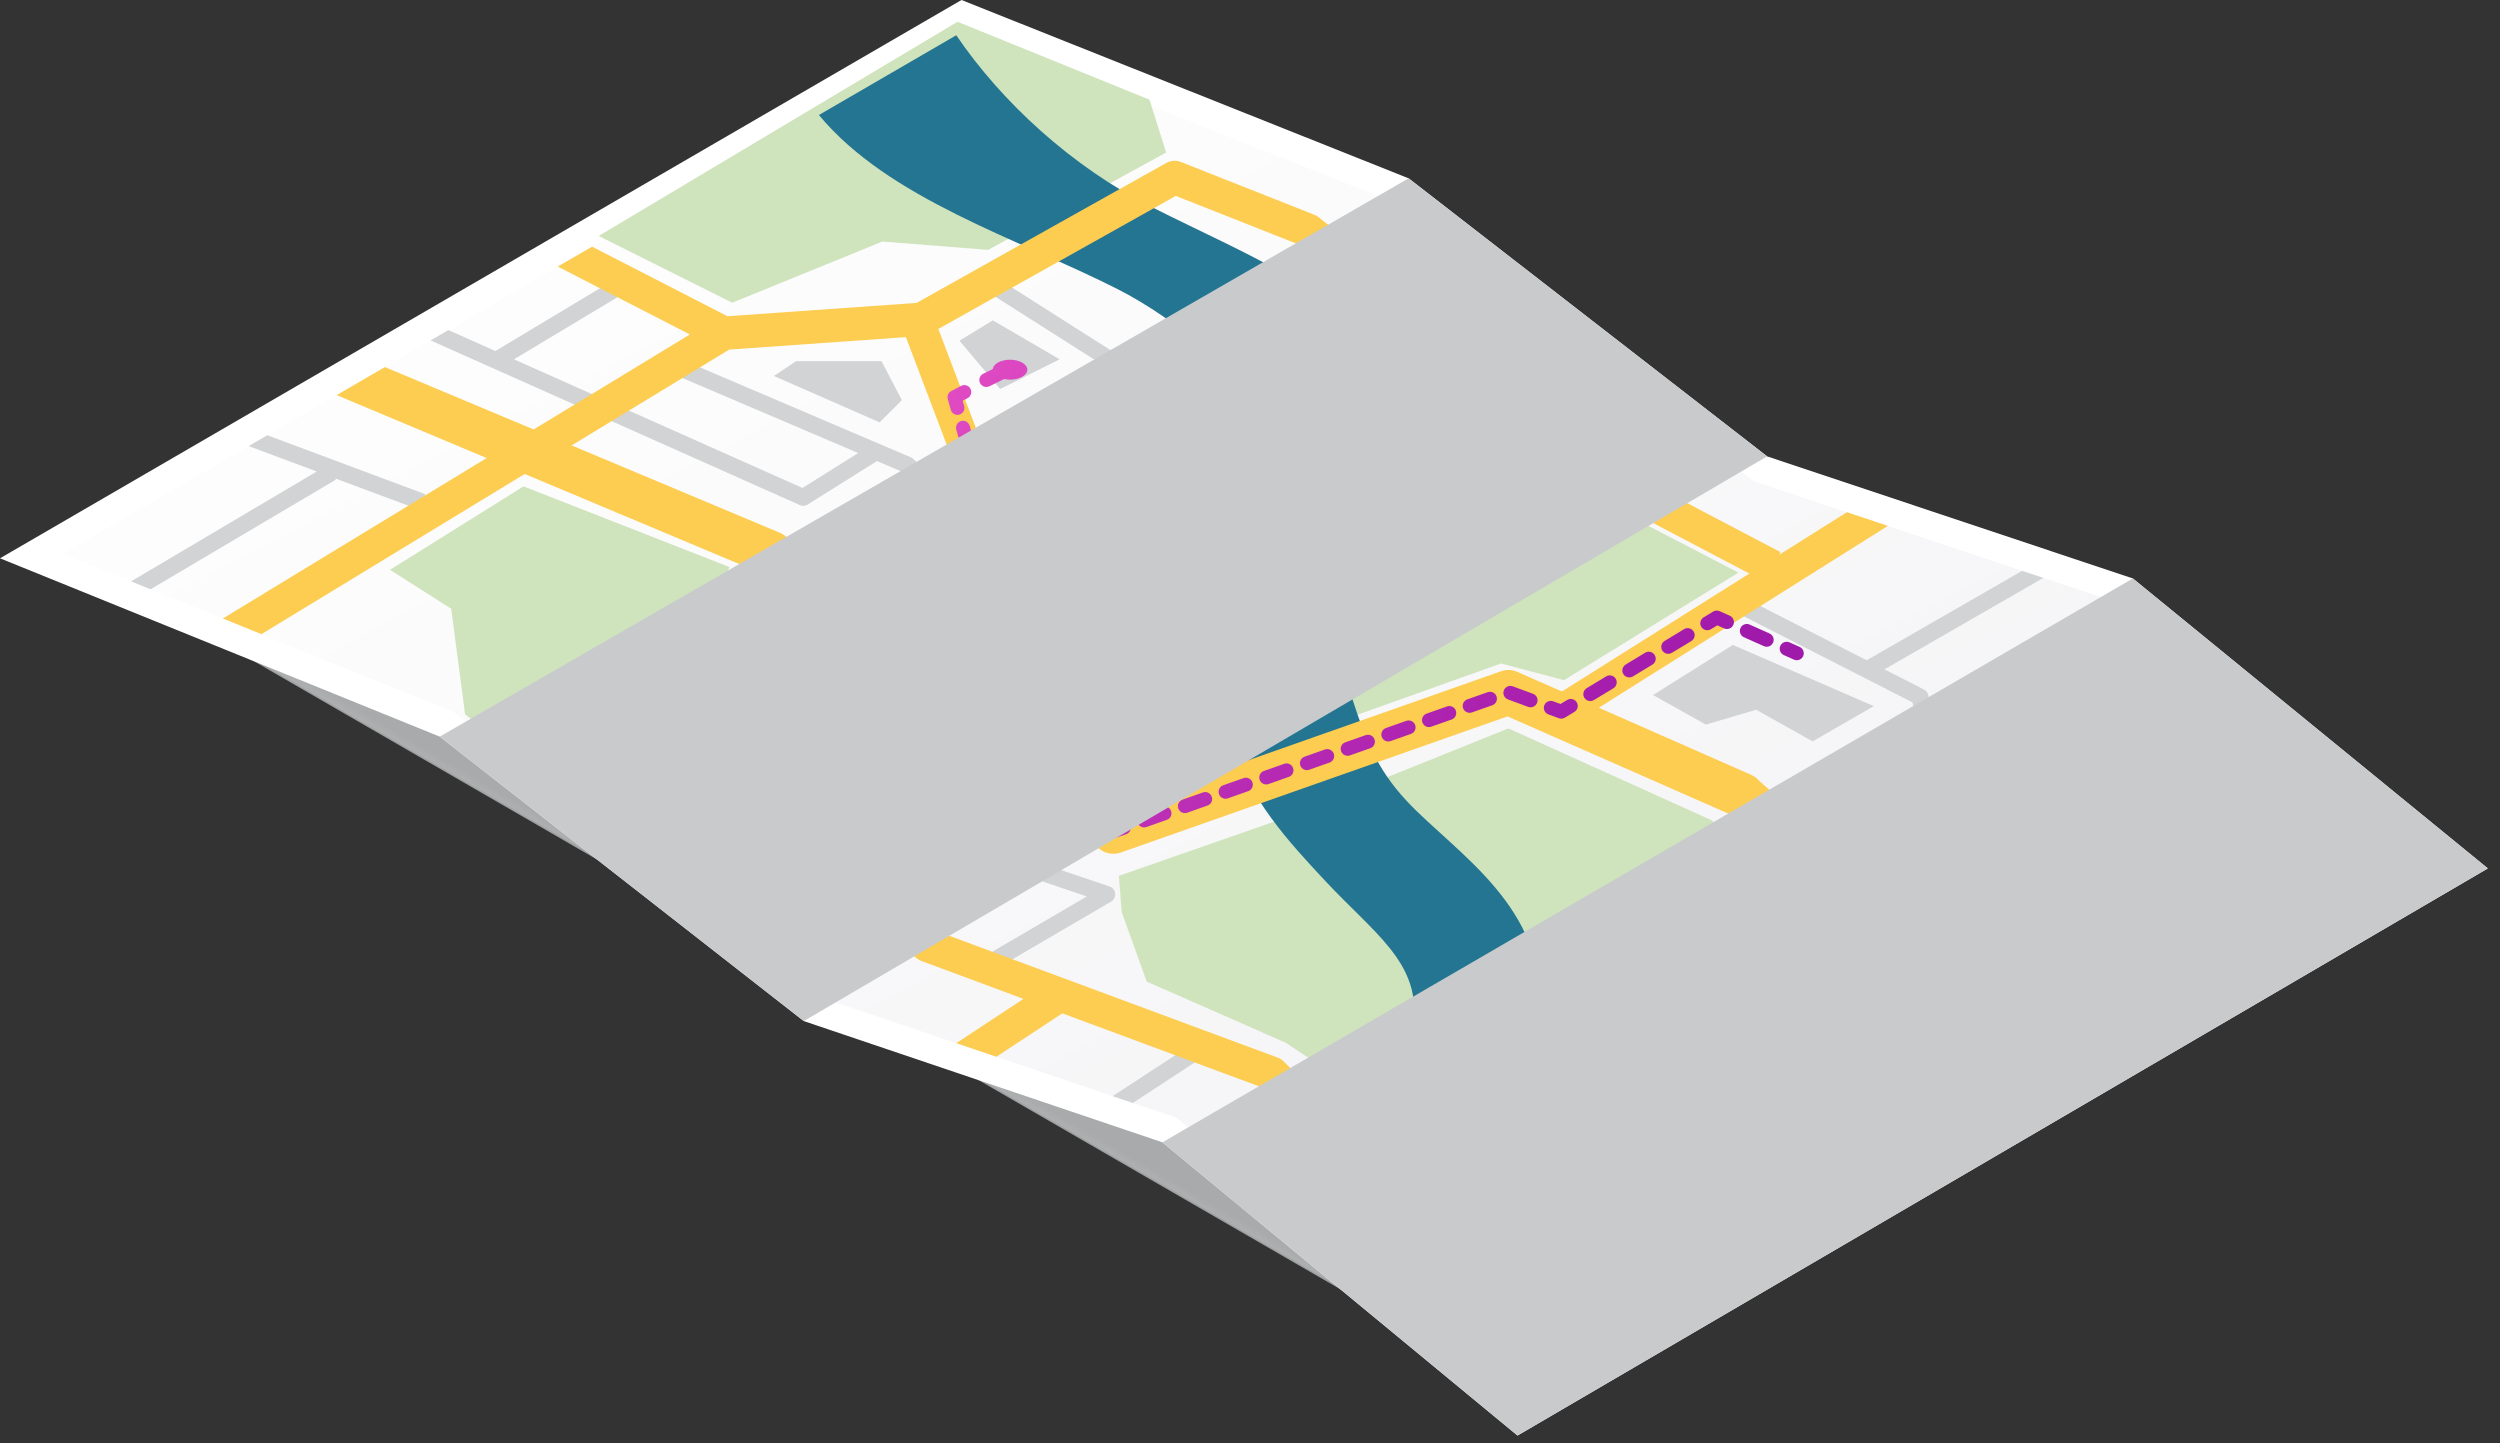
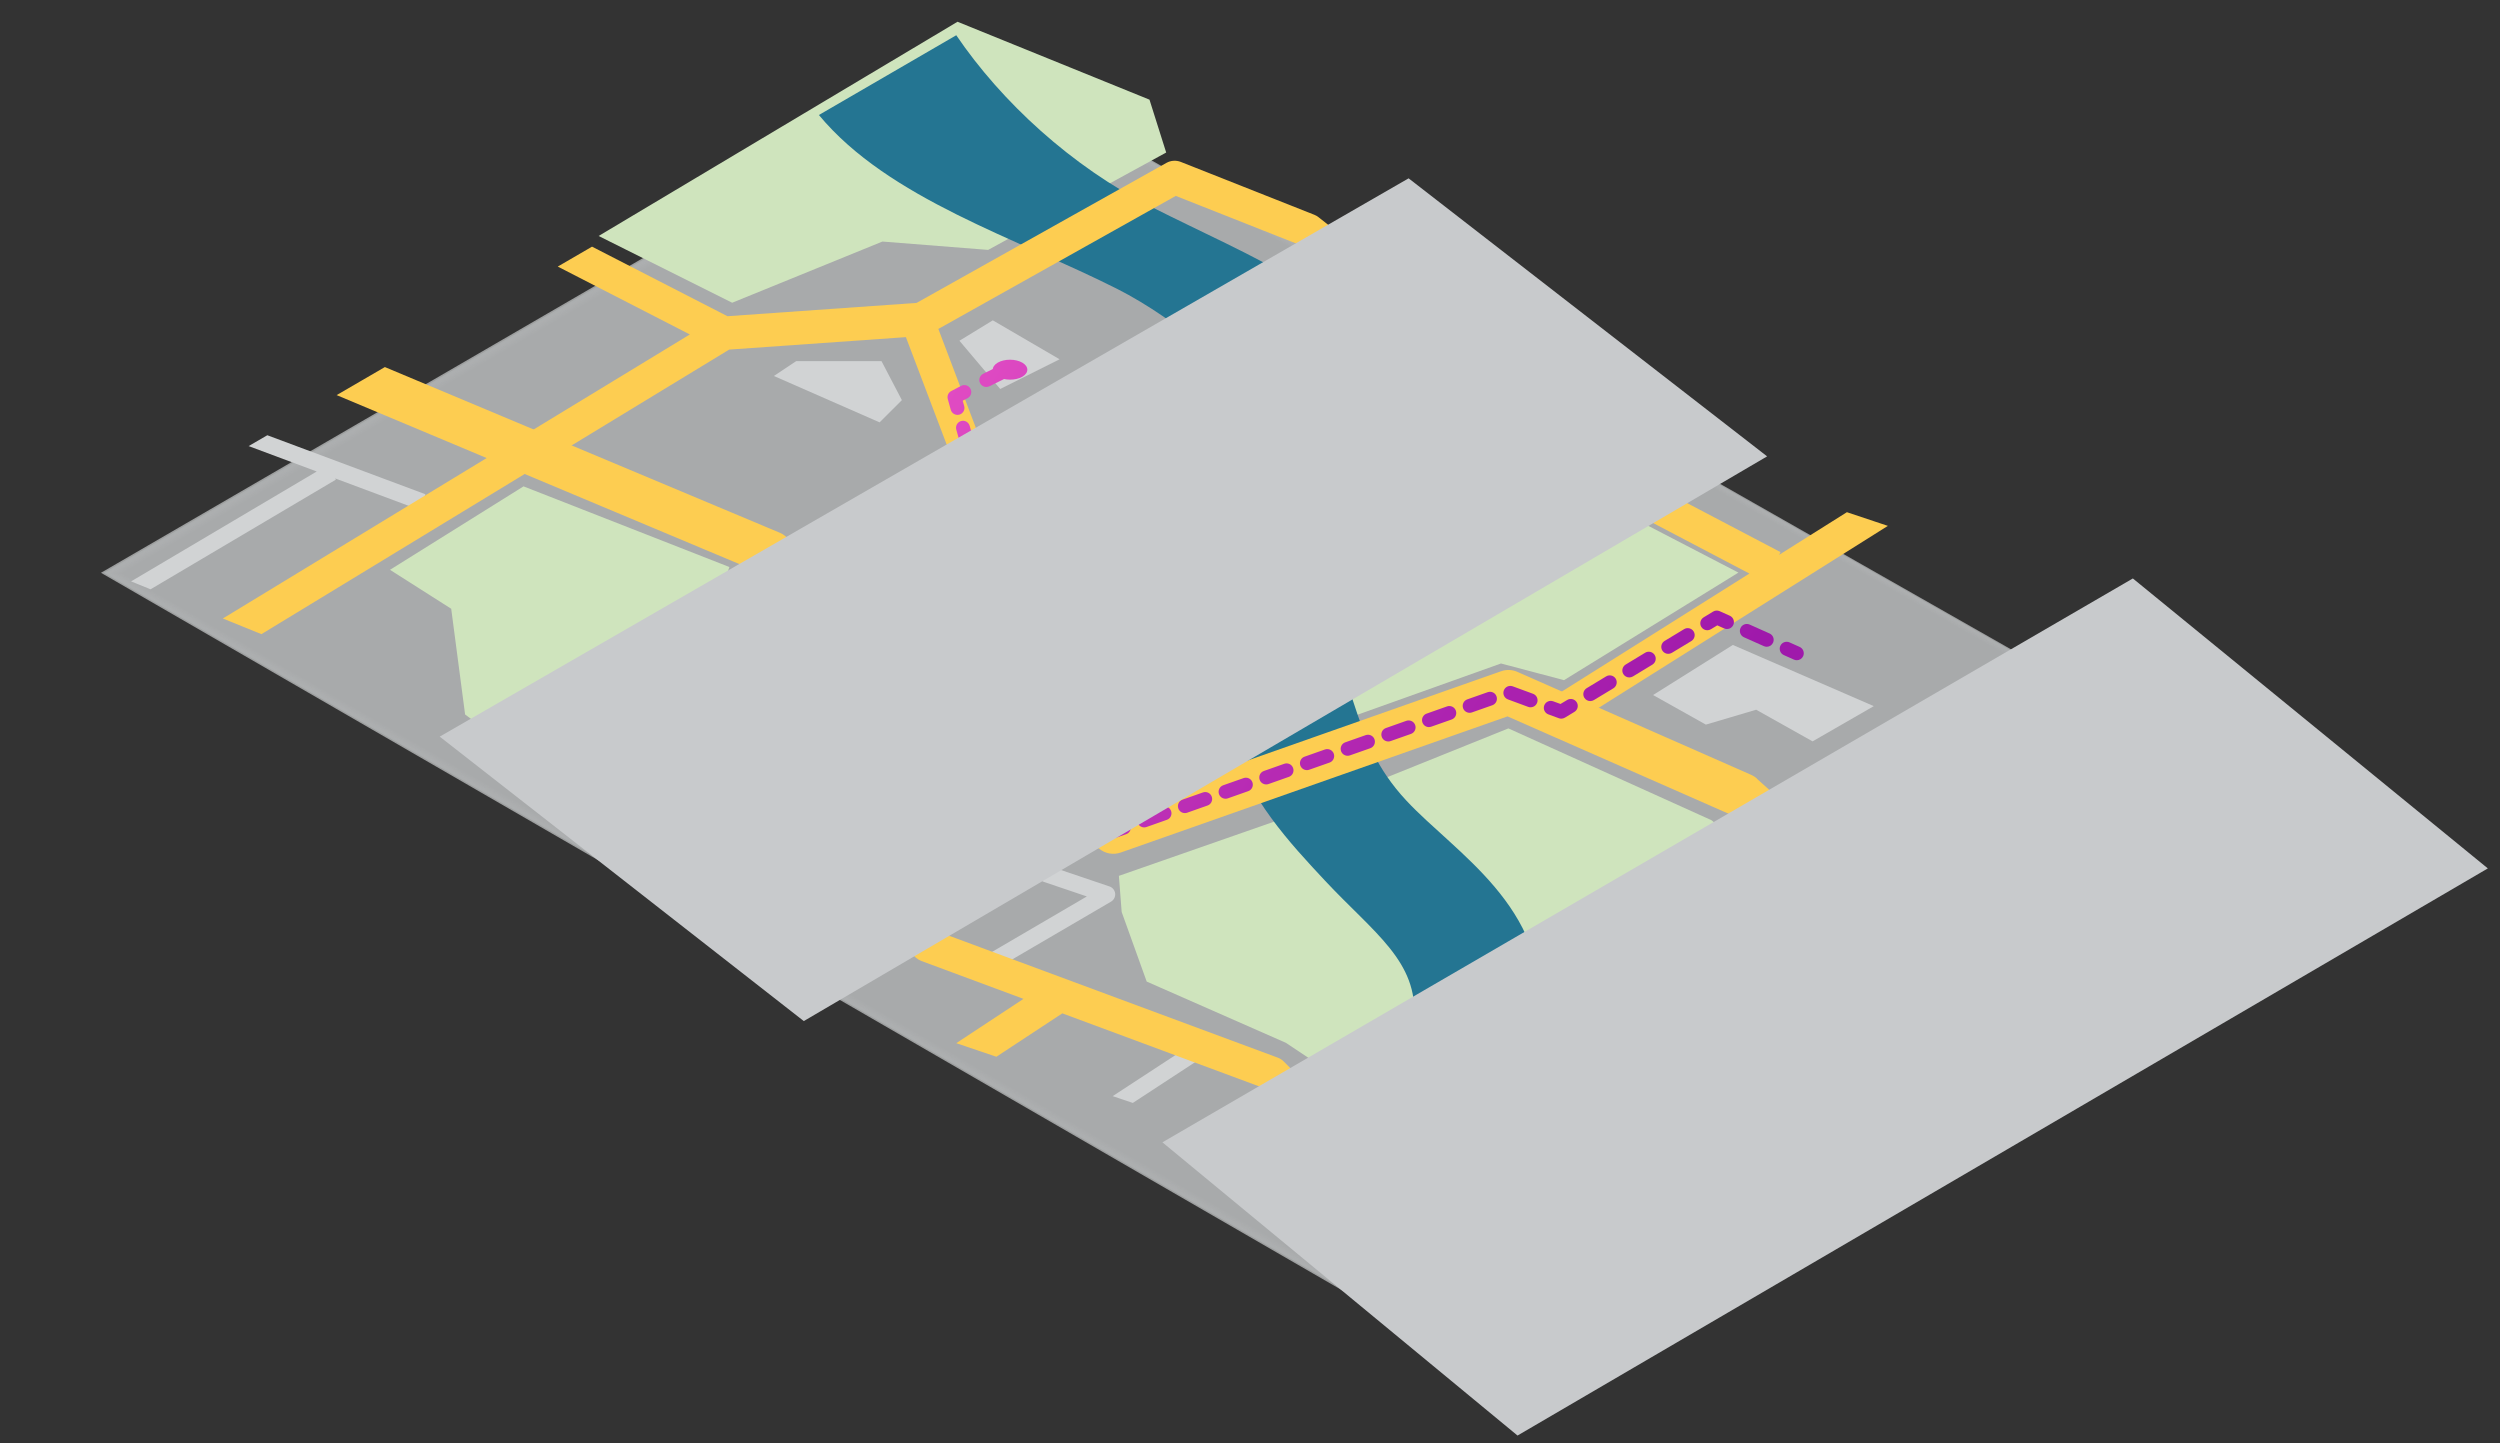
<svg xmlns="http://www.w3.org/2000/svg" width="97" height="56" viewBox="0 0 97 56" fill="none">
  <rect x="0" y="0" width="97" height="56" fill="#333333" stroke="none" />
  <g style="mix-blend-mode:multiply" opacity="0.85">
    <path d="M38.01 2.427L3.917 22.224L57.725 53.331L92.133 33.219L38.01 2.427Z" fill="#AFB1B2" />
  </g>
  <g style="mix-blend-mode:multiply" opacity="0.87">
    <path d="M38.03 2.483L4.029 22.226L57.693 53.249L92.008 33.193L38.03 2.483Z" fill="#AEB0B1" />
  </g>
  <g style="mix-blend-mode:multiply" opacity="0.89">
    <path d="M38.05 2.539L4.139 22.228L57.66 53.169L91.882 33.165L38.05 2.539Z" fill="#ADAFB0" />
  </g>
  <g style="mix-blend-mode:multiply" opacity="0.91">
    <path d="M38.071 2.593L4.252 22.23L57.626 53.087L91.758 33.139L38.071 2.593Z" fill="#ACAEAF" />
  </g>
  <g style="mix-blend-mode:multiply" opacity="0.94">
    <path d="M38.09 2.649L4.364 22.232L57.594 53.005L91.631 33.111L38.09 2.649Z" fill="#ABADAE" />
  </g>
  <g style="mix-blend-mode:multiply" opacity="0.96">
    <path d="M38.111 2.705L4.476 22.234L57.56 52.925L91.505 33.085L38.111 2.705Z" fill="#AAACAD" />
  </g>
  <g style="mix-blend-mode:multiply" opacity="0.98">
    <path d="M38.13 2.761L4.588 22.239L57.528 52.843L91.379 33.057L38.13 2.761Z" fill="#A9ABAC" />
  </g>
  <g style="mix-blend-mode:multiply">
    <path d="M38.15 2.817L4.698 22.241L57.494 52.761L91.255 33.031L38.15 2.817Z" fill="#A8AAAB" />
  </g>
-   <path d="M58.879 55.699L96.528 33.694L82.754 22.444L68.564 17.707L54.654 6.919L37.306 0L0 21.662L17.062 28.581L31.187 39.618L45.101 44.322L58.879 55.699Z" fill="white" />
-   <path d="M45.635 43.361L31.708 38.655L17.608 27.638L2.446 21.49L37.394 1.198L54.113 7.865L68.046 18.672L82.226 23.404L94.642 33.547L58.985 54.387L45.635 43.361Z" fill="url(#paint0_linear_696_1318)" />
  <path d="M38.521 12.429L37.226 13.221L38.808 15.093L41.112 13.94L38.521 12.429Z" fill="#D1D3D4" />
  <path d="M29.782 37.15L37.718 32.167L40.413 34.171C40.441 34.19 40.471 34.208 40.503 34.218L42.17 34.782L38.105 37.159L38.431 37.718L43.109 34.983C43.219 34.918 43.28 34.797 43.269 34.67C43.256 34.544 43.17 34.436 43.051 34.395L40.76 33.62L38.308 31.796L40.635 30.335L40.29 29.786L29.238 36.727L29.78 37.15H29.782Z" fill="#D1D3D4" />
  <path d="M12.289 18.294L5.085 22.558L5.841 22.865L13.032 18.61L13.004 18.562L16.279 19.784L16.506 19.177L10.372 16.887L9.647 17.308L12.289 18.294Z" fill="#D1D3D4" />
-   <path d="M31.03 19.598C31.073 19.618 31.117 19.626 31.162 19.626C31.222 19.626 31.281 19.609 31.335 19.577L34.025 17.889L35.033 18.318L40.821 23.677L41.261 23.201L39.906 21.947L47.002 17.599C47.09 17.545 47.146 17.452 47.155 17.351C47.164 17.25 47.123 17.148 47.047 17.081L43.09 13.59C43.077 13.579 43.064 13.569 43.049 13.56L38.802 10.861L38.455 11.408L42.68 14.093L44.675 15.851L37.837 20.032L35.432 17.804C35.404 17.778 35.374 17.759 35.339 17.744L26.272 13.875L26.017 14.471L33.299 17.578L31.136 18.933L19.942 13.942L24.312 11.319L23.979 10.764L19.221 13.62L17.397 12.806L16.706 13.208L31.03 19.596V19.598ZM45.182 16.297L46.289 17.275L39.411 21.489L38.33 20.488L45.182 16.297Z" fill="#D1D3D4" />
-   <path d="M70.625 42.565L70.176 43.031L73.295 46.023L73.876 45.684L70.625 42.565Z" fill="#D1D3D4" />
  <path d="M46.613 41.053L46.259 40.511L43.172 42.53L43.953 42.794L46.613 41.053Z" fill="#D1D3D4" />
-   <path d="M74.758 30.475C74.779 30.598 74.868 30.697 74.989 30.732L80.025 32.172L80.202 31.55L75.362 30.166L75.086 28.538L82.97 24.015L82.433 23.577L74.969 27.858L74.82 26.986C74.803 26.885 74.74 26.798 74.648 26.753L73.117 25.971L79.278 22.424L78.456 22.15L72.426 25.619L67.737 23.225L67.443 23.802L74.207 27.254L74.755 30.475H74.758Z" fill="#D1D3D4" />
  <path d="M57.442 10.447L54.983 11.861L55.305 12.422L57.995 10.874L57.442 10.447Z" fill="#D1D3D4" />
  <path d="M46.796 22.217L55.576 21.857L63.564 20.201L67.45 22.217L60.684 26.39L58.238 25.743L47.156 29.7L43.773 23.439L46.796 22.217Z" fill="#CFE4BD" />
  <path d="M37.152 0.844L23.227 9.156L28.409 11.746L34.238 9.372L38.34 9.696L45.248 5.918L44.6 3.867L37.152 0.844Z" fill="#CFE4BD" />
  <path d="M50.214 31.608L43.413 33.983L43.521 35.386L44.492 38.085L49.89 40.46L50.861 41.107L51.401 41.539L61.332 43.698L63.707 45.317L68.672 42.295L66.297 38.301L68.672 33.659L66.405 31.824L58.525 28.262L50.214 31.608Z" fill="#CFE4BD" />
  <path d="M51.913 48.547L57.77 53.383C58.357 50.306 59.404 43.933 59.752 39.415C60.078 35.179 56.47 33.104 54.57 31.066C53.402 29.814 52.962 28.625 52.485 27.159C51.874 25.283 52.23 23.56 52.64 21.565C53.063 19.516 54.123 16.936 53.417 14.372C52.625 11.494 48.631 10.026 44.678 8.029C41.572 6.459 38.854 3.946 37.103 1.367L31.773 4.462C34.477 7.72 39.454 9.242 43.342 11.207C45.73 12.414 48.389 14.741 48.672 15.773C49.102 17.338 48.782 18.895 48.411 20.695C47.943 22.964 46.742 25.691 47.707 28.655C48.48 31.03 50.032 32.694 51.403 34.162C53.301 36.196 55.037 37.299 54.864 39.538C54.629 42.593 53.092 46.185 51.913 48.547Z" fill="#247592" />
  <path d="M64.838 47.157L80.887 37.232C81.084 37.111 81.2 36.895 81.194 36.664L80.987 28.923L85.354 25.961L84.307 25.106L79.968 28.048C79.784 28.171 79.678 28.381 79.683 28.601L79.888 36.325L63.797 46.276L63.81 46.295L61.533 44.387C61.449 44.316 61.347 44.268 61.239 44.246L50.855 42.232L49.808 41.185C49.743 41.118 49.663 41.069 49.575 41.036L36.3 36.112L25.512 26.736L38.24 19.1C38.51 18.938 38.625 18.608 38.513 18.314L36.408 12.763L45.62 7.601L50.428 9.503L64.063 20.24C64.093 20.263 64.128 20.285 64.162 20.304L67.876 22.254L60.233 27.062L60.924 28.158L73.249 20.404L71.66 19.873L69.028 21.528L69.085 21.423L64.819 19.184L51.157 8.426C51.108 8.387 51.053 8.355 50.995 8.333L45.814 6.282C45.633 6.211 45.43 6.224 45.259 6.319L35.563 11.753L28.225 12.269L22.971 9.57L21.641 10.343L26.766 12.977L8.646 23.998L10.143 24.605L28.292 13.564L35.149 13.081L37.116 18.264L24.087 26.081C23.91 26.187 23.793 26.373 23.776 26.58C23.759 26.788 23.839 26.99 23.996 27.126L35.546 37.165C35.605 37.217 35.674 37.256 35.745 37.284L39.711 38.756L37.103 40.475L38.659 41.002L41.218 39.318L48.996 42.204L50.084 43.292C50.175 43.383 50.291 43.446 50.419 43.469L60.833 45.488L66.332 50.095L67.519 49.4L64.84 47.157H64.838Z" fill="#FDCD51" />
  <path d="M68.171 30.209C68.105 30.149 68.027 30.099 67.943 30.063L58.875 26.069C58.675 25.98 58.448 25.971 58.241 26.045L43.368 31.282L38.666 27.459C38.979 27.094 39.152 26.667 39.152 26.218C39.152 26.008 39.111 25.803 39.037 25.604L45.395 22.094L55.138 21.354C55.27 21.343 55.4 21.304 55.514 21.235L64.482 15.909L63.016 14.771L54.806 19.646L45.076 20.386C44.953 20.395 44.832 20.432 44.724 20.492L37.804 24.313C37.189 23.992 36.421 23.815 35.615 23.815C35.181 23.815 34.758 23.866 34.363 23.964L30.464 20.794C30.4 20.743 30.331 20.7 30.253 20.669L14.933 14.242L13.062 15.33L29.471 22.215L32.71 24.847C32.327 25.235 32.114 25.706 32.114 26.203C32.114 26.526 32.207 26.837 32.375 27.124L23.692 32.398L25.147 33.536L33.811 28.273C34.357 28.491 34.992 28.61 35.648 28.61C36.151 28.61 36.641 28.538 37.088 28.409L42.653 32.934C42.887 33.124 43.202 33.178 43.485 33.078L58.491 27.796L67.12 31.595L79.29 42.53L80.855 41.615L68.171 30.218V30.209ZM37.084 26.546C36.721 26.755 36.198 26.876 35.65 26.876C35.102 26.876 34.564 26.753 34.195 26.539C33.931 26.388 33.843 26.241 33.843 26.198C33.843 26.155 33.929 26.015 34.182 25.868C34.545 25.658 35.067 25.538 35.615 25.538C36.164 25.538 36.701 25.661 37.071 25.874C37.334 26.025 37.422 26.172 37.422 26.218C37.422 26.263 37.336 26.401 37.084 26.548V26.546Z" fill="#FDCD51" />
  <path d="M81.085 41.323L78.818 39.056L81.841 37.114L85.403 27.83L86.698 27.291L94.362 33.551L81.085 41.323Z" fill="#CFE4BD" />
  <path d="M23.552 31.824L18.046 27.722L17.507 23.62L15.132 22.109L20.313 18.871L28.301 22.001L27.761 23.512L23.552 25.995L21.716 27.183L24.523 27.938L25.387 31.069L23.552 31.824Z" fill="#CFE4BD" />
  <path d="M69.717 25.617C69.681 25.617 69.644 25.609 69.607 25.594L69.212 25.417C69.076 25.356 69.016 25.196 69.076 25.06C69.137 24.924 69.296 24.864 69.432 24.924L69.828 25.101C69.963 25.162 70.024 25.322 69.963 25.458C69.918 25.557 69.821 25.617 69.717 25.617Z" fill="url(#paint1_linear_696_1318)" />
  <path d="M68.549 25.095C68.513 25.095 68.476 25.086 68.439 25.071L67.666 24.726C67.53 24.665 67.47 24.506 67.53 24.37C67.591 24.233 67.751 24.173 67.886 24.233L68.659 24.579C68.795 24.639 68.856 24.799 68.795 24.935C68.75 25.035 68.653 25.095 68.549 25.095Z" fill="url(#paint2_linear_696_1318)" />
  <path d="M66.242 24.454C66.151 24.454 66.063 24.408 66.011 24.324C65.933 24.197 65.974 24.031 66.102 23.953L66.471 23.728C66.546 23.683 66.639 23.677 66.721 23.713L67.116 23.89C67.252 23.951 67.313 24.11 67.252 24.247C67.192 24.383 67.032 24.443 66.896 24.383L66.631 24.264L66.382 24.415C66.339 24.441 66.29 24.454 66.242 24.454Z" fill="url(#paint3_linear_696_1318)" />
  <path d="M61.703 27.202C61.612 27.202 61.524 27.157 61.472 27.073C61.394 26.945 61.435 26.779 61.563 26.701L62.318 26.244C62.446 26.166 62.612 26.207 62.69 26.334C62.767 26.462 62.726 26.628 62.599 26.706L61.843 27.163C61.8 27.189 61.751 27.202 61.703 27.202ZM63.216 26.285C63.126 26.285 63.037 26.239 62.985 26.155C62.908 26.028 62.949 25.861 63.076 25.784L63.832 25.326C63.959 25.248 64.125 25.289 64.203 25.417C64.281 25.544 64.24 25.71 64.112 25.788L63.357 26.246C63.313 26.272 63.264 26.285 63.216 26.285ZM64.728 25.369C64.637 25.369 64.548 25.324 64.497 25.24C64.419 25.112 64.46 24.946 64.587 24.868L65.343 24.411C65.47 24.333 65.636 24.374 65.714 24.501C65.792 24.629 65.751 24.795 65.624 24.873L64.868 25.33C64.825 25.356 64.775 25.369 64.728 25.369Z" fill="url(#paint4_linear_696_1318)" />
  <path d="M60.576 27.884C60.543 27.884 60.513 27.878 60.483 27.867L60.077 27.718C59.937 27.666 59.865 27.511 59.917 27.37C59.969 27.23 60.124 27.159 60.265 27.211L60.548 27.314L60.807 27.159C60.934 27.081 61.1 27.122 61.178 27.25C61.256 27.377 61.215 27.543 61.087 27.621L60.718 27.845C60.675 27.871 60.628 27.884 60.578 27.884H60.576Z" fill="url(#paint5_linear_696_1318)" />
  <path d="M44.395 32.103C44.283 32.103 44.179 32.034 44.141 31.924C44.091 31.783 44.164 31.628 44.305 31.58L45.095 31.302C45.235 31.252 45.388 31.326 45.438 31.466C45.488 31.606 45.414 31.762 45.274 31.809L44.484 32.088C44.454 32.098 44.423 32.103 44.393 32.103H44.395ZM45.973 31.548C45.861 31.548 45.758 31.479 45.719 31.369C45.669 31.228 45.742 31.073 45.883 31.025L46.673 30.747C46.813 30.697 46.967 30.771 47.016 30.911C47.066 31.051 46.992 31.207 46.852 31.254L46.062 31.533C46.032 31.544 46.002 31.548 45.971 31.548H45.973ZM47.552 30.991C47.439 30.991 47.336 30.922 47.297 30.812C47.247 30.671 47.321 30.516 47.461 30.468L48.251 30.19C48.391 30.14 48.547 30.214 48.594 30.354C48.644 30.494 48.571 30.65 48.43 30.697L47.64 30.976C47.61 30.986 47.58 30.991 47.549 30.991H47.552ZM49.13 30.436C49.017 30.436 48.914 30.367 48.875 30.257C48.825 30.116 48.899 29.961 49.039 29.914L49.829 29.635C49.969 29.585 50.125 29.659 50.172 29.799C50.222 29.939 50.149 30.095 50.008 30.142L49.218 30.421C49.188 30.432 49.158 30.436 49.128 30.436H49.13ZM50.708 29.881C50.596 29.881 50.492 29.812 50.453 29.702C50.404 29.562 50.477 29.406 50.617 29.359L51.407 29.08C51.548 29.031 51.703 29.104 51.751 29.244C51.8 29.385 51.727 29.54 51.587 29.588L50.796 29.866C50.766 29.877 50.736 29.881 50.708 29.881ZM52.288 29.324C52.176 29.324 52.072 29.255 52.033 29.145C51.984 29.005 52.057 28.849 52.197 28.802L52.988 28.523C53.128 28.474 53.283 28.547 53.331 28.687C53.381 28.828 53.307 28.983 53.167 29.031L52.377 29.309C52.346 29.32 52.316 29.324 52.286 29.324H52.288ZM53.866 28.769C53.754 28.769 53.65 28.7 53.612 28.59C53.562 28.45 53.635 28.294 53.776 28.247L54.566 27.968C54.706 27.919 54.859 27.992 54.909 28.133C54.959 28.273 54.885 28.428 54.745 28.476L53.955 28.754C53.925 28.765 53.894 28.769 53.866 28.769ZM55.444 28.212C55.332 28.212 55.229 28.143 55.19 28.031C55.14 27.891 55.214 27.735 55.354 27.688L56.144 27.409C56.284 27.36 56.438 27.433 56.487 27.573C56.537 27.714 56.464 27.869 56.323 27.917L55.533 28.195C55.503 28.206 55.472 28.21 55.442 28.21L55.444 28.212ZM57.023 27.657C56.91 27.657 56.807 27.588 56.768 27.478C56.718 27.338 56.792 27.183 56.932 27.135L57.722 26.857C57.862 26.807 58.018 26.88 58.065 27.021C58.115 27.161 58.042 27.316 57.901 27.364L57.111 27.642C57.081 27.653 57.051 27.657 57.02 27.657H57.023ZM59.387 27.444C59.356 27.444 59.324 27.439 59.294 27.427L58.508 27.137C58.368 27.085 58.296 26.93 58.348 26.79C58.4 26.649 58.555 26.578 58.696 26.63L59.482 26.919C59.622 26.971 59.693 27.127 59.641 27.265C59.6 27.375 59.499 27.442 59.389 27.442L59.387 27.444Z" fill="url(#paint6_linear_696_1318)" />
  <path d="M43.197 32.526C43.137 32.526 43.076 32.504 43.027 32.465L42.692 32.193C42.575 32.098 42.558 31.93 42.653 31.813C42.748 31.697 42.916 31.68 43.033 31.775L43.251 31.952L43.517 31.859C43.657 31.809 43.81 31.883 43.86 32.023C43.91 32.163 43.836 32.319 43.696 32.366L43.288 32.509C43.258 32.519 43.227 32.524 43.199 32.524L43.197 32.526Z" fill="url(#paint7_linear_696_1318)" />
  <path d="M42.267 31.768C42.206 31.768 42.146 31.749 42.096 31.708L41.5 31.224C41.384 31.129 41.366 30.961 41.461 30.844C41.556 30.727 41.725 30.71 41.841 30.805L42.437 31.289C42.554 31.384 42.571 31.552 42.476 31.669C42.422 31.733 42.344 31.768 42.267 31.768ZM41.077 30.801C41.017 30.801 40.956 30.781 40.907 30.74L40.311 30.257C40.194 30.162 40.177 29.993 40.272 29.877C40.367 29.76 40.535 29.743 40.652 29.838L41.248 30.322C41.364 30.417 41.382 30.585 41.286 30.702C41.233 30.766 41.155 30.801 41.077 30.801ZM39.885 29.831C39.825 29.831 39.764 29.812 39.715 29.771L39.119 29.288C39.002 29.192 38.985 29.024 39.08 28.907C39.175 28.791 39.343 28.774 39.46 28.869L40.056 29.352C40.173 29.447 40.19 29.616 40.095 29.732C40.041 29.797 39.963 29.831 39.885 29.831ZM38.694 28.864C38.633 28.864 38.573 28.845 38.523 28.804L37.927 28.32C37.811 28.225 37.794 28.057 37.889 27.94C37.983 27.824 38.152 27.806 38.268 27.901L38.864 28.385C38.981 28.48 38.998 28.648 38.903 28.765C38.849 28.83 38.771 28.864 38.694 28.864Z" fill="url(#paint8_linear_696_1318)" />
  <path d="M37.504 27.895C37.444 27.895 37.383 27.876 37.333 27.835L36.999 27.563C36.934 27.511 36.897 27.431 36.9 27.349C36.9 27.267 36.941 27.189 37.005 27.139C37.005 27.139 37.135 27.04 37.279 26.876C37.379 26.764 37.549 26.755 37.659 26.852C37.772 26.952 37.78 27.122 37.683 27.232C37.649 27.271 37.616 27.308 37.584 27.34L37.677 27.416C37.793 27.509 37.811 27.679 37.716 27.796C37.662 27.86 37.584 27.895 37.506 27.895H37.504Z" fill="url(#paint9_linear_696_1318)" />
  <path d="M37.884 26.658C37.856 26.658 37.828 26.654 37.8 26.645C37.657 26.6 37.582 26.446 37.627 26.304C37.66 26.207 37.675 26.114 37.675 26.023C37.675 25.92 37.655 25.823 37.614 25.723C37.556 25.585 37.621 25.427 37.759 25.369C37.897 25.311 38.055 25.376 38.113 25.514C38.182 25.676 38.217 25.848 38.217 26.021C38.217 26.168 38.191 26.319 38.143 26.468C38.106 26.582 38.001 26.654 37.886 26.654L37.884 26.658ZM37.372 25.285C37.314 25.285 37.256 25.265 37.208 25.229C37.04 25.099 36.833 24.996 36.595 24.92C36.453 24.875 36.375 24.724 36.418 24.581C36.464 24.439 36.615 24.361 36.757 24.404C37.055 24.499 37.319 24.631 37.539 24.801C37.657 24.892 37.679 25.062 37.588 25.179C37.534 25.248 37.455 25.285 37.375 25.285H37.372ZM35.907 24.788C35.907 24.788 35.891 24.788 35.885 24.788C35.645 24.769 35.38 24.769 35.14 24.784C34.987 24.797 34.864 24.68 34.853 24.532C34.844 24.383 34.957 24.255 35.106 24.244C35.371 24.227 35.665 24.227 35.93 24.249C36.079 24.262 36.189 24.391 36.176 24.54C36.166 24.68 36.047 24.788 35.907 24.788Z" fill="url(#paint10_linear_696_1318)" />
  <path d="M33.914 24.97C33.851 24.97 33.789 24.948 33.741 24.907L33.411 24.629C33.297 24.534 33.281 24.363 33.379 24.249C33.474 24.134 33.644 24.119 33.759 24.216L33.985 24.406C34.061 24.389 34.164 24.367 34.29 24.346C34.437 24.318 34.577 24.417 34.603 24.564C34.629 24.711 34.531 24.851 34.385 24.877C34.141 24.92 33.987 24.961 33.985 24.961C33.962 24.968 33.938 24.97 33.914 24.97Z" fill="url(#paint11_linear_696_1318)" />
  <path d="M32.903 24.121C32.843 24.121 32.78 24.1 32.731 24.059L32.051 23.489C31.936 23.394 31.921 23.223 32.018 23.109C32.113 22.994 32.284 22.979 32.398 23.076L33.078 23.646C33.193 23.741 33.208 23.912 33.111 24.026C33.057 24.089 32.981 24.123 32.903 24.123V24.121Z" fill="url(#paint12_linear_696_1318)" />
  <path d="M31.546 22.979C31.485 22.979 31.422 22.958 31.373 22.917L31.043 22.638C30.976 22.582 30.939 22.496 30.948 22.407C30.956 22.319 31.006 22.241 31.081 22.198L31.455 21.982C31.582 21.906 31.748 21.952 31.824 22.079C31.9 22.209 31.854 22.373 31.727 22.448L31.686 22.472L31.723 22.502C31.837 22.597 31.852 22.768 31.755 22.882C31.701 22.945 31.625 22.979 31.548 22.979H31.546Z" fill="url(#paint13_linear_696_1318)" />
  <path d="M32.249 22.101C32.157 22.101 32.066 22.053 32.016 21.967C31.941 21.837 31.986 21.673 32.113 21.598L32.774 21.213C32.904 21.138 33.068 21.183 33.143 21.31C33.219 21.44 33.173 21.604 33.046 21.68L32.385 22.064C32.342 22.088 32.297 22.101 32.249 22.101ZM33.571 21.334C33.478 21.334 33.387 21.287 33.337 21.2C33.262 21.071 33.307 20.907 33.435 20.831L34.095 20.447C34.225 20.371 34.389 20.417 34.464 20.544C34.54 20.674 34.495 20.838 34.367 20.913L33.707 21.297C33.663 21.321 33.618 21.334 33.571 21.334ZM34.892 20.568C34.799 20.568 34.708 20.52 34.659 20.434C34.583 20.304 34.629 20.14 34.756 20.065L35.416 19.68C35.546 19.605 35.71 19.65 35.786 19.778C35.861 19.907 35.816 20.071 35.688 20.147L35.028 20.531C34.985 20.555 34.939 20.568 34.892 20.568ZM36.213 19.799C36.12 19.799 36.03 19.752 35.98 19.665C35.904 19.536 35.95 19.372 36.077 19.296L36.738 18.912C36.867 18.836 37.031 18.882 37.107 19.009C37.182 19.139 37.137 19.303 37.01 19.378L36.349 19.762C36.306 19.786 36.261 19.799 36.213 19.799Z" fill="url(#paint14_linear_696_1318)" />
  <path d="M37.535 19.033C37.442 19.033 37.351 18.985 37.301 18.899C37.226 18.769 37.271 18.605 37.398 18.53L37.591 18.418L37.53 18.202C37.489 18.059 37.573 17.91 37.718 17.869C37.861 17.83 38.01 17.912 38.05 18.057L38.167 18.474C38.199 18.592 38.15 18.718 38.042 18.78L37.668 18.996C37.625 19.02 37.58 19.033 37.532 19.033H37.535Z" fill="url(#paint15_linear_696_1318)" />
  <path d="M37.577 17.632C37.458 17.632 37.35 17.554 37.318 17.435L37.104 16.669C37.063 16.524 37.147 16.377 37.292 16.336C37.434 16.295 37.583 16.38 37.624 16.524L37.838 17.291C37.879 17.435 37.795 17.582 37.65 17.623C37.627 17.63 37.601 17.634 37.577 17.634V17.632Z" fill="url(#paint16_linear_696_1318)" />
  <path d="M37.149 16.097C37.031 16.097 36.923 16.019 36.89 15.9L36.774 15.484C36.739 15.361 36.795 15.231 36.908 15.173L37.29 14.972C37.422 14.903 37.586 14.953 37.655 15.084C37.724 15.216 37.674 15.38 37.542 15.449L37.352 15.548L37.411 15.756C37.452 15.898 37.367 16.047 37.223 16.088C37.199 16.095 37.175 16.099 37.149 16.099V16.097Z" fill="url(#paint17_linear_696_1318)" />
  <path d="M38.268 15.015C38.171 15.015 38.078 14.963 38.028 14.87C37.959 14.739 38.009 14.575 38.142 14.506L38.682 14.24C38.814 14.171 38.978 14.221 39.047 14.354C39.116 14.486 39.067 14.65 38.933 14.719L38.393 14.985C38.352 15.006 38.311 15.015 38.268 15.015Z" fill="url(#paint18_linear_696_1318)" />
  <path d="M39.665 14.618C39.404 14.769 38.979 14.767 38.717 14.618C38.454 14.467 38.454 14.221 38.715 14.069C38.976 13.918 39.402 13.921 39.663 14.069C39.926 14.221 39.926 14.467 39.665 14.618Z" fill="url(#paint19_linear_696_1318)" />
  <path d="M70.905 41.287L74.791 38.983L70.113 34.665L68.746 35.602L71.337 38.48L69.61 39.559L70.905 41.287Z" fill="#D1D3D4" />
  <path d="M61.405 52.226L65.291 49.922L61.728 46.792L60.36 47.727L60.109 50.499L61.405 52.226Z" fill="#D1D3D4" />
  <path d="M67.234 25.024L64.139 26.967L66.188 28.115L68.139 27.537L70.328 28.765L72.703 27.398L67.234 25.024Z" fill="#D1D3D4" />
  <path d="M30.891 14.013L30.027 14.588L34.129 16.388L34.993 15.525L34.203 14.013H30.891Z" fill="#D1D3D4" />
  <path d="M33.914 32.867L37.01 30.924L35.786 29.7L34.49 30.421L33.266 29.268L30.965 30.637L33.914 32.867Z" fill="#D1D3D4" />
  <path d="M55.072 18.547L58.023 16.531L55.072 13.94L54.065 14.877L55.648 16.099L54.281 17.252L55.072 18.547Z" fill="#D1D3D4" />
  <path d="M76.876 37.04L79.035 35.673L78.963 32.219L77.308 31.932L76.876 34.162L76.085 34.739L72.558 31.643L71.407 32.291L76.876 37.04Z" fill="#D1D3D4" />
  <path d="M43.413 30.637L45.788 29.413L43.055 24.015L40.896 25.166L40.823 26.751L39.672 27.614L43.413 30.637Z" fill="#D1D3D4" />
  <g style="mix-blend-mode:multiply">
    <path d="M68.564 17.707L54.654 6.919L17.061 28.581L31.187 39.618L68.564 17.707Z" fill="#C8CACC" />
  </g>
  <g style="mix-blend-mode:multiply">
    <path d="M45.102 44.322L58.88 55.699L96.528 33.694L82.755 22.444L45.102 44.322Z" fill="#C8CACC" />
  </g>
  <defs>
    <linearGradient id="paint0_linear_696_1318" x1="71.179" y1="71.032" x2="32.174" y2="-3.953" gradientUnits="userSpaceOnUse">
      <stop offset="0.08" stop-color="#F0EFF2" />
      <stop offset="1" stop-color="white" />
    </linearGradient>
    <linearGradient id="paint1_linear_696_1318" x1="69.97" y1="25.557" x2="32.243" y2="0.514" gradientUnits="userSpaceOnUse">
      <stop offset="0.04" stop-color="#9F19AB" />
      <stop offset="0.24" stop-color="#AE24B0" />
      <stop offset="0.65" stop-color="#D643BF" />
      <stop offset="1" stop-color="#FF63CE" />
    </linearGradient>
    <linearGradient id="paint2_linear_696_1318" x1="69.834" y1="25.762" x2="32.107" y2="0.719" gradientUnits="userSpaceOnUse">
      <stop offset="0.04" stop-color="#9F19AB" />
      <stop offset="0.24" stop-color="#AE24B0" />
      <stop offset="0.65" stop-color="#D643BF" />
      <stop offset="1" stop-color="#FF63CE" />
    </linearGradient>
    <linearGradient id="paint3_linear_696_1318" x1="69.591" y1="26.129" x2="31.864" y2="1.086" gradientUnits="userSpaceOnUse">
      <stop offset="0.04" stop-color="#9F19AB" />
      <stop offset="0.24" stop-color="#AE24B0" />
      <stop offset="0.65" stop-color="#D643BF" />
      <stop offset="1" stop-color="#FF63CE" />
    </linearGradient>
    <linearGradient id="paint4_linear_696_1318" x1="67.912" y1="28.655" x2="30.185" y2="3.61" gradientUnits="userSpaceOnUse">
      <stop offset="0.04" stop-color="#9F19AB" />
      <stop offset="0.24" stop-color="#AE24B0" />
      <stop offset="0.65" stop-color="#D643BF" />
      <stop offset="1" stop-color="#FF63CE" />
    </linearGradient>
    <linearGradient id="paint5_linear_696_1318" x1="66.228" y1="31.192" x2="28.501" y2="6.149" gradientUnits="userSpaceOnUse">
      <stop offset="0.04" stop-color="#9F19AB" />
      <stop offset="0.24" stop-color="#AE24B0" />
      <stop offset="0.65" stop-color="#D643BF" />
      <stop offset="1" stop-color="#FF63CE" />
    </linearGradient>
    <linearGradient id="paint6_linear_696_1318" x1="62.621" y1="36.628" x2="24.894" y2="11.585" gradientUnits="userSpaceOnUse">
      <stop offset="0.04" stop-color="#9F19AB" />
      <stop offset="0.24" stop-color="#AE24B0" />
      <stop offset="0.65" stop-color="#D643BF" />
      <stop offset="1" stop-color="#FF63CE" />
    </linearGradient>
    <linearGradient id="paint7_linear_696_1318" x1="58.789" y1="42.398" x2="21.062" y2="17.355" gradientUnits="userSpaceOnUse">
      <stop offset="0.04" stop-color="#9F19AB" />
      <stop offset="0.24" stop-color="#AE24B0" />
      <stop offset="0.65" stop-color="#D643BF" />
      <stop offset="1" stop-color="#FF63CE" />
    </linearGradient>
    <linearGradient id="paint8_linear_696_1318" x1="58.901" y1="42.23" x2="21.174" y2="17.187" gradientUnits="userSpaceOnUse">
      <stop offset="0.04" stop-color="#9F19AB" />
      <stop offset="0.24" stop-color="#AE24B0" />
      <stop offset="0.65" stop-color="#D643BF" />
      <stop offset="1" stop-color="#FF63CE" />
    </linearGradient>
    <linearGradient id="paint9_linear_696_1318" x1="59.214" y1="41.759" x2="21.487" y2="16.716" gradientUnits="userSpaceOnUse">
      <stop offset="0.04" stop-color="#9F19AB" />
      <stop offset="0.24" stop-color="#AE24B0" />
      <stop offset="0.65" stop-color="#D643BF" />
      <stop offset="1" stop-color="#FF63CE" />
    </linearGradient>
    <linearGradient id="paint10_linear_696_1318" x1="60.013" y1="40.557" x2="22.286" y2="15.514" gradientUnits="userSpaceOnUse">
      <stop offset="0.04" stop-color="#9F19AB" />
      <stop offset="0.24" stop-color="#AE24B0" />
      <stop offset="0.65" stop-color="#D643BF" />
      <stop offset="1" stop-color="#FF63CE" />
    </linearGradient>
    <linearGradient id="paint11_linear_696_1318" x1="59.421" y1="41.446" x2="21.695" y2="16.403" gradientUnits="userSpaceOnUse">
      <stop offset="0.04" stop-color="#9F19AB" />
      <stop offset="0.24" stop-color="#AE24B0" />
      <stop offset="0.65" stop-color="#D643BF" />
      <stop offset="1" stop-color="#FF63CE" />
    </linearGradient>
    <linearGradient id="paint12_linear_696_1318" x1="59.445" y1="41.41" x2="21.72" y2="16.367" gradientUnits="userSpaceOnUse">
      <stop offset="0.04" stop-color="#9F19AB" />
      <stop offset="0.24" stop-color="#AE24B0" />
      <stop offset="0.65" stop-color="#D643BF" />
      <stop offset="1" stop-color="#FF63CE" />
    </linearGradient>
    <linearGradient id="paint13_linear_696_1318" x1="59.648" y1="41.103" x2="21.923" y2="16.06" gradientUnits="userSpaceOnUse">
      <stop offset="0.04" stop-color="#9F19AB" />
      <stop offset="0.24" stop-color="#AE24B0" />
      <stop offset="0.65" stop-color="#D643BF" />
      <stop offset="1" stop-color="#FF63CE" />
    </linearGradient>
    <linearGradient id="paint14_linear_696_1318" x1="61.474" y1="38.353" x2="23.748" y2="13.31" gradientUnits="userSpaceOnUse">
      <stop offset="0.04" stop-color="#9F19AB" />
      <stop offset="0.24" stop-color="#AE24B0" />
      <stop offset="0.65" stop-color="#D643BF" />
      <stop offset="1" stop-color="#FF63CE" />
    </linearGradient>
    <linearGradient id="paint15_linear_696_1318" x1="63.363" y1="35.507" x2="25.637" y2="10.464" gradientUnits="userSpaceOnUse">
      <stop offset="0.04" stop-color="#9F19AB" />
      <stop offset="0.24" stop-color="#AE24B0" />
      <stop offset="0.65" stop-color="#D643BF" />
      <stop offset="1" stop-color="#FF63CE" />
    </linearGradient>
    <linearGradient id="paint16_linear_696_1318" x1="63.98" y1="34.577" x2="26.254" y2="9.534" gradientUnits="userSpaceOnUse">
      <stop offset="0.04" stop-color="#9F19AB" />
      <stop offset="0.24" stop-color="#AE24B0" />
      <stop offset="0.65" stop-color="#D643BF" />
      <stop offset="1" stop-color="#FF63CE" />
    </linearGradient>
    <linearGradient id="paint17_linear_696_1318" x1="64.595" y1="33.651" x2="26.869" y2="8.605" gradientUnits="userSpaceOnUse">
      <stop offset="0.04" stop-color="#9F19AB" />
      <stop offset="0.24" stop-color="#AE24B0" />
      <stop offset="0.65" stop-color="#D643BF" />
      <stop offset="1" stop-color="#FF63CE" />
    </linearGradient>
    <linearGradient id="paint18_linear_696_1318" x1="65.398" y1="32.442" x2="27.672" y2="7.399" gradientUnits="userSpaceOnUse">
      <stop offset="0.04" stop-color="#9F19AB" />
      <stop offset="0.24" stop-color="#AE24B0" />
      <stop offset="0.65" stop-color="#D643BF" />
      <stop offset="1" stop-color="#FF63CE" />
    </linearGradient>
    <linearGradient id="paint19_linear_696_1318" x1="65.721" y1="31.956" x2="27.994" y2="6.913" gradientUnits="userSpaceOnUse">
      <stop offset="0.04" stop-color="#9F19AB" />
      <stop offset="0.24" stop-color="#AE24B0" />
      <stop offset="0.65" stop-color="#D643BF" />
      <stop offset="1" stop-color="#FF63CE" />
    </linearGradient>
  </defs>
</svg>